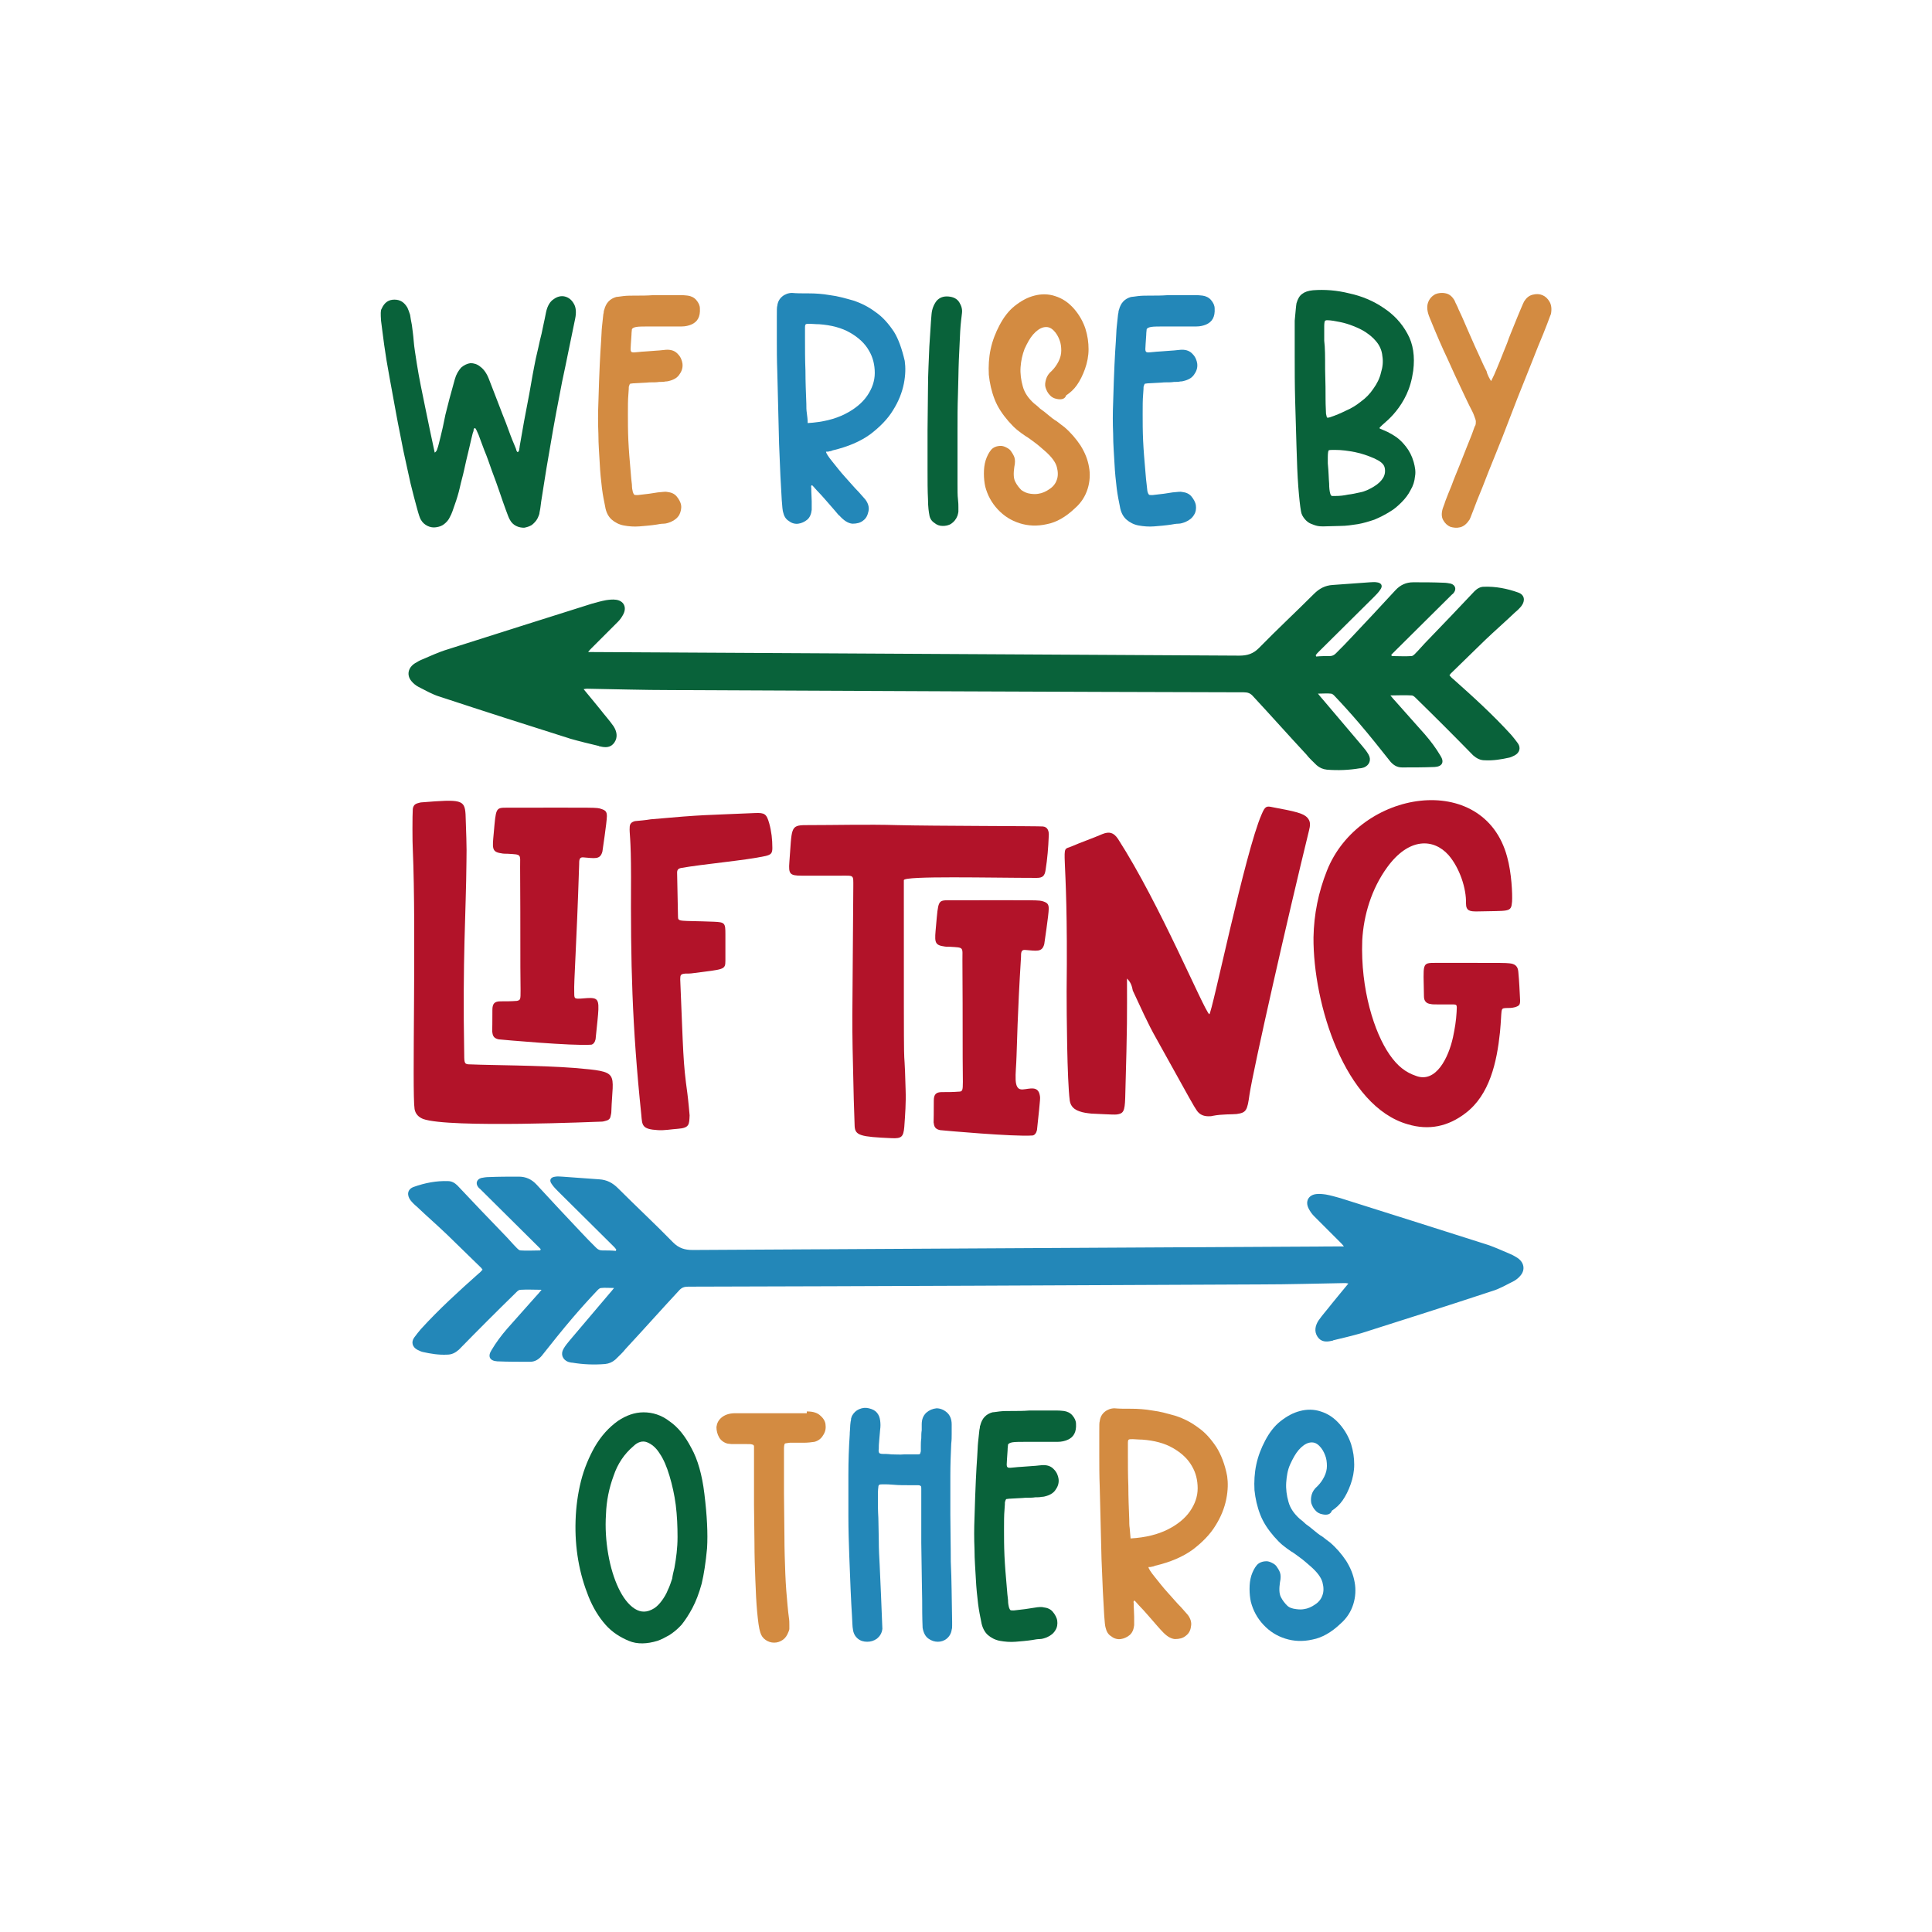
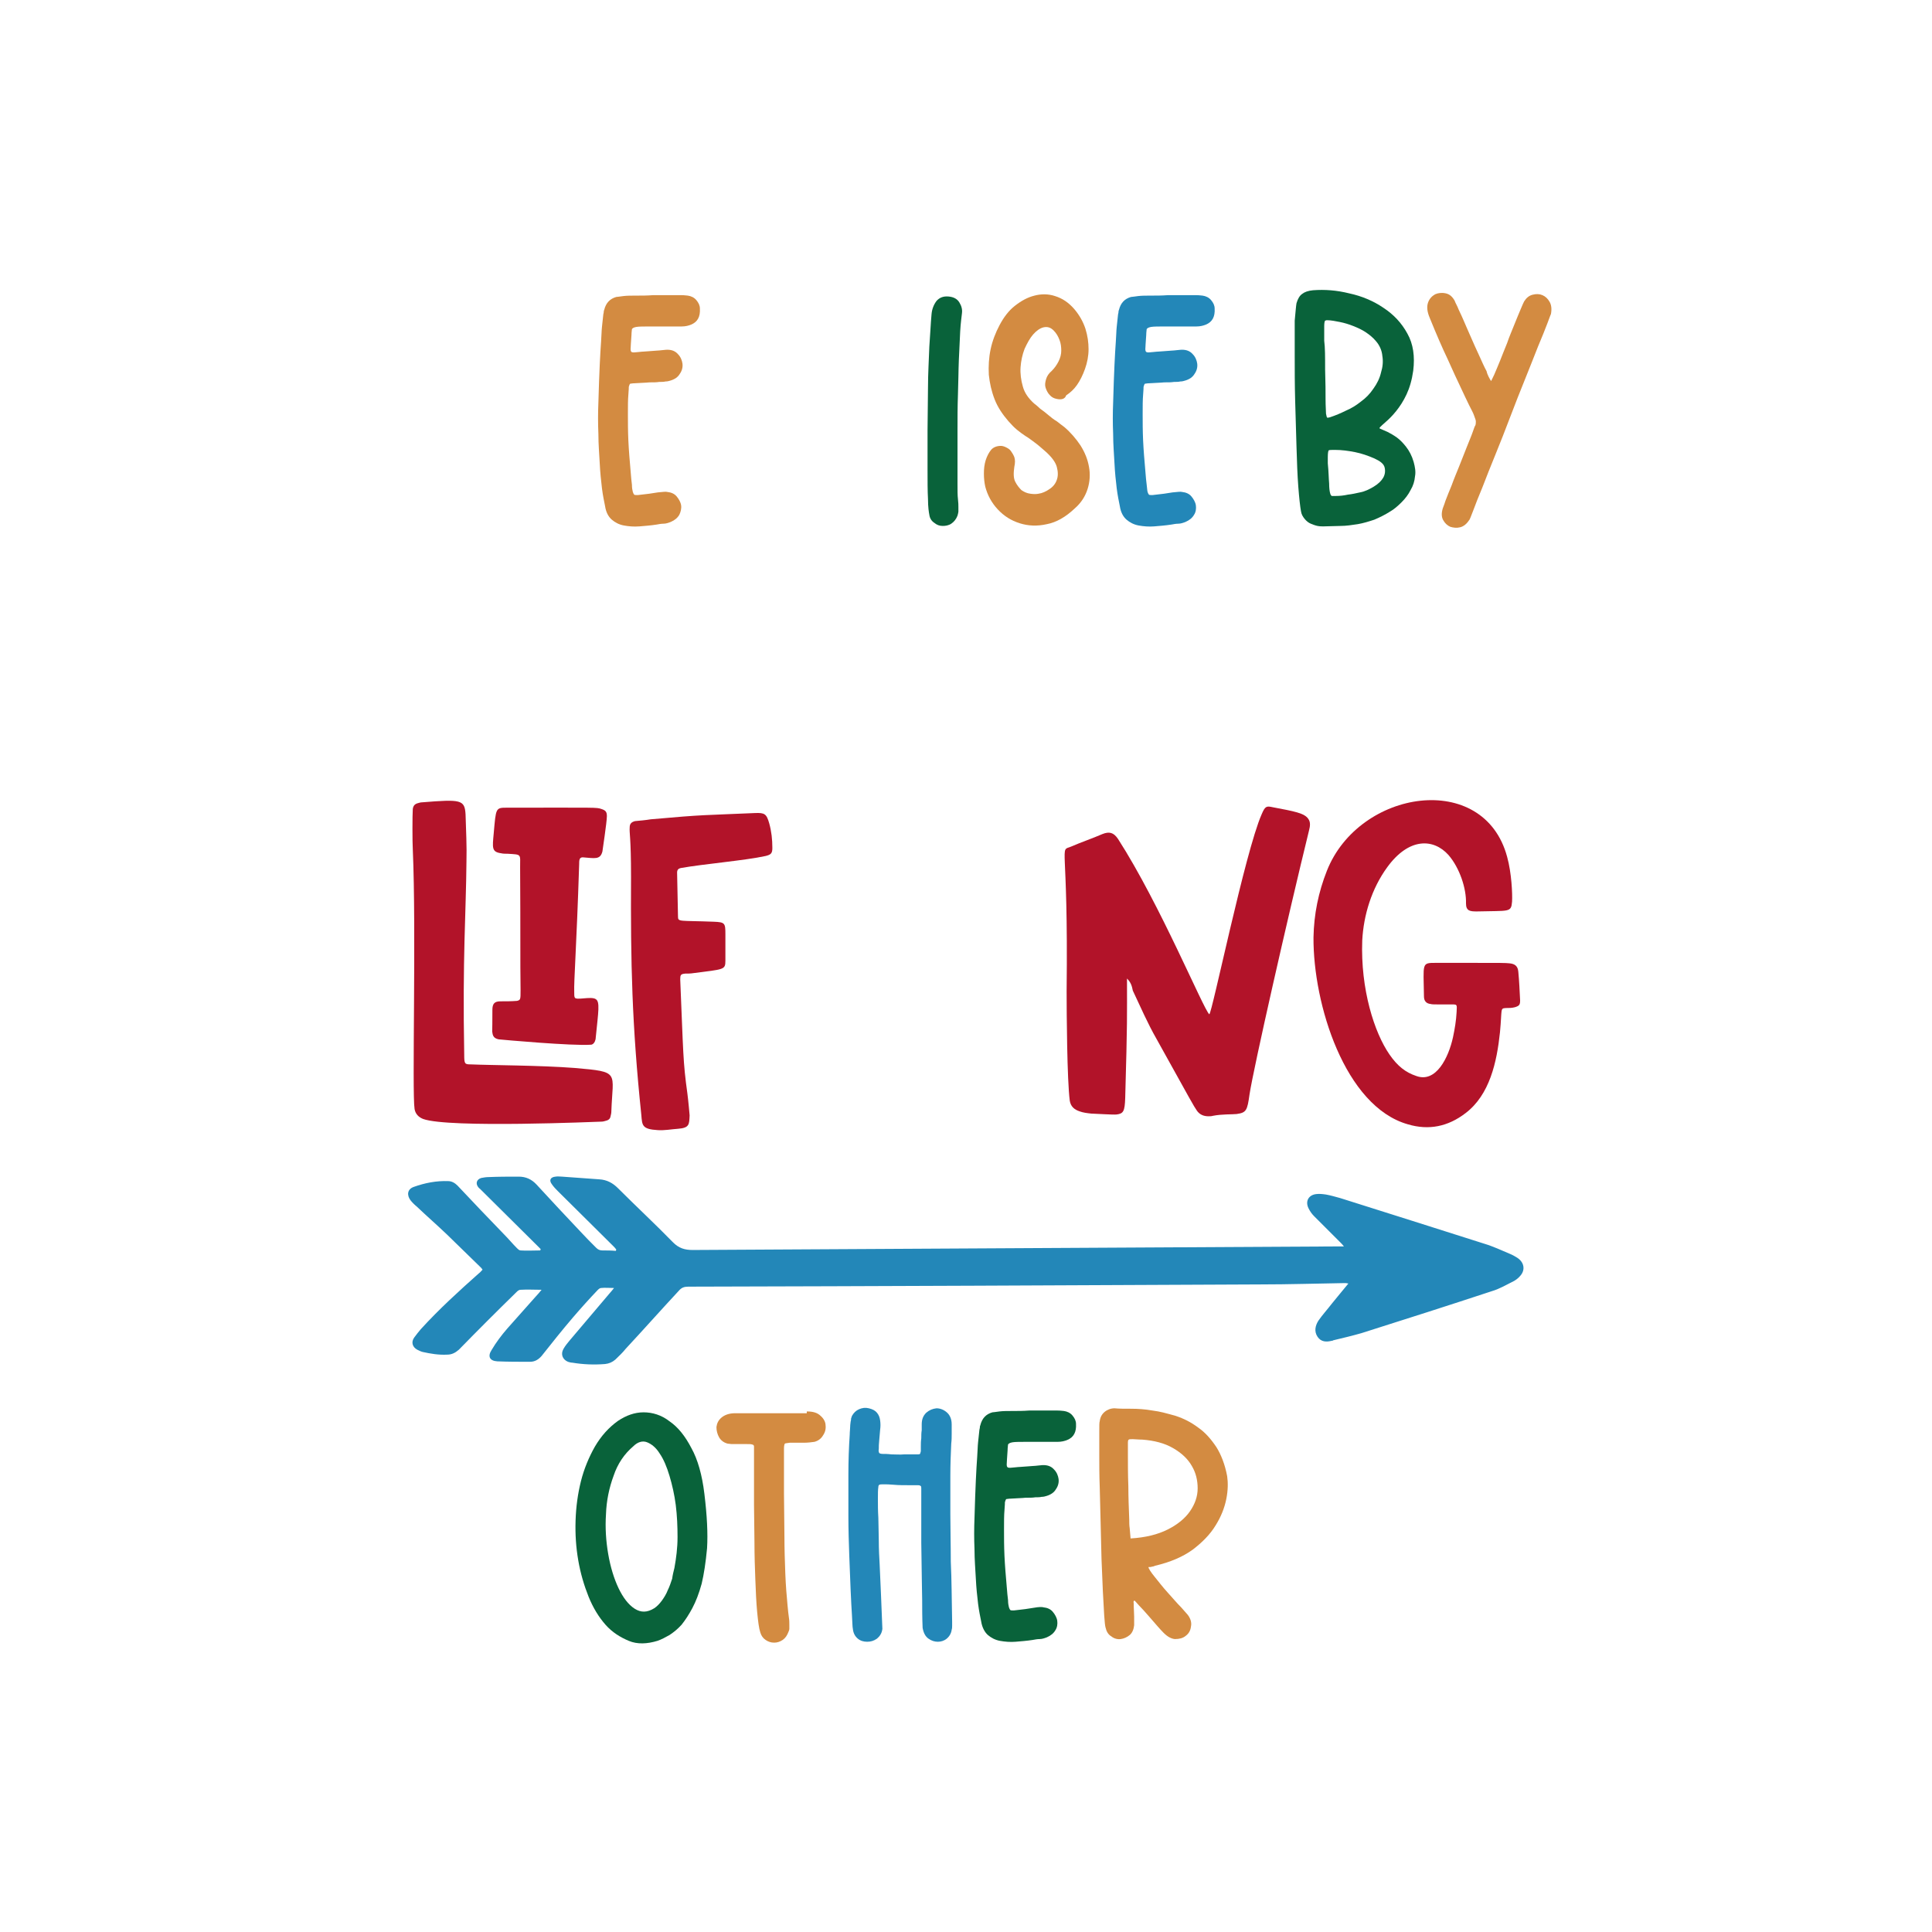
<svg xmlns="http://www.w3.org/2000/svg" xmlns:ns1="http://www.inkscape.org/namespaces/inkscape" xmlns:ns2="http://sodipodi.sourceforge.net/DTD/sodipodi-0.dtd" version="1.1" id="Calque_1" x="0px" y="0px" viewBox="0 0 432 432" style="enable-background:new 0 0 432 432;" xml:space="preserve" ns1:version="0.91 r13725" ns2:docname="rise2.svg">
  <defs id="defs4229" />
  <ns2:namedview pagecolor="#ffffff" bordercolor="#666666" borderopacity="1" objecttolerance="10" gridtolerance="10" guidetolerance="10" ns1:pageopacity="0" ns1:pageshadow="2" ns1:window-width="1440" ns1:window-height="882" id="namedview4227" showgrid="false" ns1:zoom="1.5902778" ns1:cx="114.44541" ns1:cy="216" ns1:window-x="1366" ns1:window-y="18" ns1:window-maximized="1" ns1:current-layer="g4139" />
  <style type="text/css" id="style4137">
	.st0{fill:#333333;}
	.st1{fill:#DEBA7C;}
	.st2{fill:#88783D;}
	.st3{fill:#BC633B;}
	.st4{fill:#973A2B;}
	.st5{fill:#E0856A;}
	.st6{fill:#1A1A1A;}
	.st7{fill:#EC904F;}
	.st8{fill:#A29D3E;}
	.st9{fill:#776855;}
	.st10{fill:#9CB76A;}
	.st11{fill:#A84B3D;}
	.st12{fill:#E3B550;}
	.st13{fill:#AFA972;}
	.st14{fill:#826D68;}
	.st15{fill:#9B9969;}
	.st16{fill:#753C4C;}
	.st17{fill:#9FC5B0;}
	.st18{fill:#C1BB72;}
	.st19{fill:#FBB959;}
	.st20{fill:#E2B842;}
	.st21{fill:#BF9184;}
	.st22{fill:#87AA74;}
	.st23{fill:#D19950;}
	.st24{fill:#B2AA62;}
	.st25{fill:#724E54;}
	.st26{fill:#E77553;}
	.st27{fill:#B46233;}
	.st28{fill:#7E5632;}
	.st29{fill:#8CC63F;}
	.st30{fill:#FBB03B;}
	.st31{fill:#29ABE2;}
	.st32{fill:#67B0C9;}
	.st33{fill:#63554B;}
</style>
  <g id="g4139">
    <g id="we_rise_by">
      <g id="g4143">
        <g id="g4145">
-           <path class="st29" d="m 115.8,101.1 c 0.2,-0.2 0.3,-0.4 0.3,-0.6 0,-0.2 0.1,-0.4 0.1,-0.7 0.7,-4.1 1.3,-7.4 1.8,-9.9 0.5,-2.5 0.8,-4.5 1.1,-6.1 0.3,-1.5 0.5,-2.7 0.7,-3.6 0.2,-0.9 0.4,-1.8 0.6,-2.6 0.2,-0.9 0.4,-1.9 0.7,-3 0.2,-1.1 0.6,-2.7 1,-4.8 0.3,-1.4 0.9,-2.4 1.7,-2.9 0.8,-0.6 1.7,-0.8 2.5,-0.6 0.8,0.2 1.5,0.7 2,1.6 0.5,0.8 0.6,2 0.3,3.4 -1,4.7 -1.9,9.4 -2.9,14 -0.9,4.6 -1.8,9.3 -2.6,14.1 -0.7,4 -1.2,7 -1.5,9 -0.3,2.1 -0.6,3.6 -0.7,4.6 -0.1,1 -0.3,1.6 -0.3,1.9 -0.1,0.3 -0.2,0.6 -0.4,1 -0.3,0.6 -0.8,1.1 -1.3,1.5 -0.5,0.3 -1.1,0.5 -1.7,0.6 -0.6,0 -1.2,-0.1 -1.8,-0.4 -0.6,-0.3 -1.1,-0.8 -1.4,-1.4 -0.2,-0.3 -0.5,-1.1 -0.9,-2.2 -0.4,-1.1 -0.9,-2.5 -1.4,-4 -0.5,-1.5 -1.1,-3.1 -1.7,-4.7 -0.6,-1.7 -1.1,-3.2 -1.7,-4.6 -0.5,-1.4 -1,-2.6 -1.3,-3.5 -0.4,-0.9 -0.6,-1.4 -0.8,-1.5 -0.2,0.1 -0.3,0.2 -0.3,0.4 0,0.2 0,0.3 -0.1,0.5 -0.1,0.2 -0.2,0.7 -0.4,1.5 -0.2,0.8 -0.4,1.8 -0.7,3 -0.3,1.2 -0.6,2.5 -0.9,3.9 -0.3,1.4 -0.7,2.7 -1,4.1 -0.3,1.3 -0.7,2.6 -1.1,3.7 -0.4,1.2 -0.7,2.1 -1.1,2.8 -0.3,0.7 -0.8,1.2 -1.3,1.6 -0.5,0.4 -1.1,0.6 -1.8,0.7 -0.6,0.1 -1.3,0 -1.9,-0.3 -0.6,-0.3 -1.1,-0.7 -1.5,-1.4 -0.2,-0.3 -0.5,-1.2 -0.9,-2.7 -0.4,-1.5 -0.9,-3.3 -1.4,-5.4 -0.5,-2.2 -1,-4.6 -1.6,-7.3 -0.5,-2.7 -1.1,-5.4 -1.6,-8.2 -0.5,-2.8 -1,-5.5 -1.5,-8.2 -0.5,-2.7 -0.9,-5.1 -1.2,-7.3 -0.3,-2.1 -0.5,-4 -0.7,-5.4 -0.1,-1.5 -0.1,-2.3 0.1,-2.6 C 86,67.5 87,67 88.2,67 c 1.3,0 2.2,0.6 2.9,1.8 0.2,0.4 0.4,1 0.6,1.6 0.1,0.6 0.2,1.4 0.4,2.3 0.1,0.9 0.3,2.1 0.4,3.5 0.1,1.4 0.4,3.1 0.7,5.1 0.5,3.2 1.2,6.5 1.9,9.9 0.7,3.4 1.4,6.8 2.1,10 0.2,-0.1 0.5,-0.4 0.6,-0.9 0.2,-0.5 0.4,-1.4 0.7,-2.6 0.3,-1.2 0.7,-2.9 1.1,-5 0.5,-2.1 1.2,-4.7 2.1,-7.9 0.3,-1.1 0.8,-1.9 1.4,-2.6 0.7,-0.6 1.4,-0.9 2.1,-1 0.7,0 1.5,0.2 2.2,0.8 0.7,0.5 1.4,1.4 1.9,2.7 1.7,4.3 2.9,7.6 3.8,9.8 0.8,2.2 1.4,3.8 1.8,4.7 0.4,0.9 0.6,1.5 0.6,1.6 0.1,0.2 0.2,0.3 0.3,0.3 z" id="path4147" style="fill:#09623a;fill-opacity:1" ns1:connector-curvature="0" />
-         </g>
+           </g>
        <g id="g4149">
          <path class="st30" d="m 153.8,66.1 c 0.7,0.1 1.4,0.4 1.9,1 0.5,0.6 0.8,1.2 0.8,1.9 0.1,1.8 -0.5,3 -2,3.6 -0.5,0.2 -1.2,0.4 -2.1,0.4 -3.1,0 -5.4,0 -6.9,0 -1.5,0 -2.6,0 -3.2,0.1 -0.6,0.1 -0.9,0.3 -1,0.5 0,0.2 -0.1,0.7 -0.1,1.3 -0.1,1.6 -0.2,2.7 -0.2,3.2 0,0.5 0.2,0.7 0.6,0.7 0,0 0.5,0 1.3,-0.1 0.8,-0.1 1.6,-0.1 2.6,-0.2 0.9,-0.1 1.8,-0.1 2.5,-0.2 0.8,-0.1 1.2,-0.1 1.2,-0.1 1,0 1.8,0.3 2.4,1 0.6,0.6 0.9,1.4 1,2.1 0.1,0.8 -0.1,1.6 -0.6,2.3 -0.4,0.7 -1.1,1.2 -2.1,1.5 -0.3,0.1 -0.7,0.2 -1.1,0.2 -0.4,0.1 -0.9,0.1 -1.4,0.1 -0.6,0.1 -1.3,0.1 -2.2,0.1 -0.9,0.1 -2,0.1 -3.3,0.2 -0.5,0 -0.8,0.1 -1,0.1 -0.1,0.1 -0.2,0.3 -0.3,0.7 0,0.1 0,0.7 -0.1,1.8 -0.1,1.1 -0.1,2.5 -0.1,4.3 0,1.8 0,3.7 0.1,5.9 0.1,2.2 0.3,4.5 0.5,6.8 0.1,1.3 0.2,2.4 0.3,3.1 0,0.7 0.1,1.2 0.2,1.6 0.1,0.3 0.2,0.5 0.3,0.6 0.1,0.1 0.4,0.1 0.8,0.1 1.9,-0.2 3.4,-0.4 4.5,-0.6 1.1,-0.1 1.8,-0.2 2.1,-0.1 0.9,0.1 1.6,0.4 2.1,1 0.5,0.6 0.9,1.3 1,2 0.1,0.7 -0.1,1.5 -0.4,2.1 -0.4,0.7 -1,1.2 -1.9,1.6 -0.5,0.2 -1.1,0.4 -1.6,0.4 -0.5,0 -1.1,0.1 -1.6,0.2 -1.3,0.2 -2.6,0.3 -3.8,0.4 -1.3,0.1 -2.4,0 -3.5,-0.2 -1.1,-0.2 -2,-0.7 -2.7,-1.3 -0.8,-0.7 -1.3,-1.7 -1.5,-3 -0.2,-1 -0.5,-2.4 -0.7,-4 -0.2,-1.7 -0.4,-3.5 -0.5,-5.6 -0.1,-2 -0.3,-4.2 -0.3,-6.6 -0.1,-2.3 -0.1,-4.6 0,-7 0.1,-3.5 0.2,-6.3 0.3,-8.4 0.1,-2.1 0.2,-3.9 0.3,-5.2 0.1,-1.3 0.1,-2.4 0.2,-3.3 0.1,-0.9 0.2,-1.8 0.3,-2.8 0,-0.1 0.1,-0.3 0.1,-0.5 0,-0.2 0,-0.3 0.1,-0.5 0.4,-1.6 1.3,-2.5 2.7,-2.9 0.2,0 0.8,-0.1 1.6,-0.2 0.8,-0.1 1.8,-0.1 3,-0.1 1.1,0 2.3,0 3.6,-0.1 1.2,0 2.4,0 3.5,0 1.1,0 2.1,0 2.9,0 0.7,0 1.2,0.1 1.4,0.1 z" id="path4151" ns1:connector-curvature="0" style="fill:#d38b41" />
        </g>
      </g>
      <g id="g4153">
        <g id="g4155">
-           <path class="st31" d="m 202.3,80.7 c 0.2,1.4 0.2,3.1 -0.2,5.1 -0.4,2 -1.2,4 -2.4,5.9 -1.2,2 -3,3.8 -5.1,5.4 -2.2,1.6 -5,2.8 -8.4,3.6 -0.2,0.1 -0.5,0.2 -0.7,0.2 -0.2,0.1 -0.5,0.1 -0.8,0.1 0,0.3 0.5,1.1 1.4,2.2 0.9,1.1 1.8,2.3 2.9,3.5 1.1,1.2 2,2.3 3,3.3 0.9,1 1.4,1.6 1.5,1.7 0.6,0.8 0.9,1.7 0.7,2.6 -0.2,0.9 -0.5,1.6 -1.2,2.1 -0.6,0.5 -1.4,0.7 -2.4,0.7 -1,-0.1 -1.9,-0.7 -2.9,-1.8 -0.1,0 -0.4,-0.4 -1,-1.1 -0.6,-0.7 -1.3,-1.5 -2,-2.3 -0.7,-0.8 -1.4,-1.6 -2.1,-2.3 -0.6,-0.7 -1,-1.1 -1,-1.1 -0.2,0 -0.3,0.2 -0.2,0.6 0,1.2 0.1,2.2 0.1,3 0,0.8 0,1.5 0,1.9 -0.1,0.9 -0.4,1.7 -1,2.2 -0.6,0.5 -1.3,0.8 -2,0.9 -0.7,0.1 -1.5,-0.1 -2.1,-0.6 -0.7,-0.4 -1.1,-1.1 -1.3,-2 -0.1,-0.3 -0.2,-1.2 -0.3,-2.7 -0.1,-1.5 -0.2,-3.3 -0.3,-5.4 -0.1,-2.1 -0.2,-4.6 -0.3,-7.2 -0.1,-2.7 -0.1,-5.4 -0.2,-8.1 -0.1,-2.7 -0.1,-5.4 -0.2,-8 -0.1,-2.6 -0.1,-5 -0.1,-7.1 0,-2.1 0,-3.8 0,-5.2 0,-1.4 0,-2.2 0.1,-2.4 0.1,-0.9 0.5,-1.6 1.1,-2.1 0.6,-0.5 1.4,-0.8 2.2,-0.8 1,0.1 2.2,0.1 3.7,0.1 1.5,0 3.1,0.1 4.8,0.4 1.7,0.2 3.4,0.7 5.2,1.2 1.8,0.6 3.4,1.4 5,2.6 1.6,1.1 2.9,2.6 4.1,4.4 1,1.6 1.8,3.9 2.4,6.5 z m -21.7,13.9 c 3.4,-0.2 6.1,-0.9 8.3,-2 2.2,-1.1 3.9,-2.5 5,-4.1 1.1,-1.6 1.7,-3.3 1.7,-5.1 0,-1.8 -0.4,-3.5 -1.3,-5 -0.9,-1.6 -2.3,-2.9 -4.2,-4 -1.9,-1.1 -4.2,-1.7 -6.9,-1.9 -0.9,0 -1.6,-0.1 -2.1,-0.1 -0.4,0 -0.8,0 -0.9,0.1 -0.2,0.1 -0.2,0.5 -0.2,0.9 0,0.5 0,1.2 0,2.1 0,2.5 0,5 0.1,7.4 0,2.4 0.1,4.9 0.2,7.4 0,0.7 0,1.4 0.1,2 0.1,0.8 0.2,1.5 0.2,2.3 z" id="path4157" ns1:connector-curvature="0" style="fill:#2387b8" />
-         </g>
+           </g>
        <g id="g4159">
          <path class="st29" d="m 208.3,70.2 c 0.1,-1.1 0.5,-2.1 1.1,-2.9 0.7,-0.8 1.6,-1.1 2.7,-1 1.1,0.1 1.9,0.5 2.4,1.3 0.5,0.8 0.7,1.6 0.6,2.4 -0.1,0.9 -0.3,2.3 -0.4,4.1 -0.1,1.9 -0.2,4 -0.3,6.4 -0.1,2.4 -0.1,5 -0.2,7.7 -0.1,2.7 -0.1,5.3 -0.1,7.9 0,2.5 0,4.9 0,7 0,2.1 0,3.9 0,5.1 0,1.5 0,2.6 0.1,3.4 0.1,0.8 0.1,1.4 0.1,1.8 0,0.4 0,0.8 0,1 0,0.2 -0.1,0.5 -0.2,0.9 -0.3,0.8 -0.8,1.4 -1.4,1.8 -0.6,0.4 -1.3,0.5 -1.9,0.5 -0.7,0 -1.3,-0.2 -1.9,-0.7 -0.6,-0.4 -1,-1 -1.1,-1.8 -0.1,-0.5 -0.3,-1.7 -0.3,-3.5 -0.1,-1.8 -0.1,-4.1 -0.1,-6.7 0,-2.6 0,-5.5 0,-8.7 0,-3.2 0.1,-6.3 0.1,-9.5 0,-3.2 0.2,-6.2 0.3,-9.2 0.2,-2.6 0.3,-5.2 0.5,-7.3 z" id="path4161" ns1:connector-curvature="0" style="fill:#09623a" />
        </g>
        <g id="g4163">
          <path class="st30" d="m 236.3,89.2 c -0.6,-0.1 -1.2,-0.4 -1.6,-0.9 -0.4,-0.4 -0.7,-1 -0.9,-1.6 -0.2,-0.6 -0.1,-1.2 0.1,-1.9 0.2,-0.7 0.6,-1.3 1.3,-1.9 0.6,-0.6 1.1,-1.3 1.5,-2.1 0.4,-0.8 0.6,-1.6 0.6,-2.4 0,-0.8 -0.1,-1.7 -0.4,-2.4 -0.3,-0.8 -0.7,-1.5 -1.3,-2.1 -0.7,-0.7 -1.4,-0.9 -2.3,-0.7 -0.8,0.2 -1.6,0.8 -2.3,1.6 -0.7,0.8 -1.3,1.9 -1.9,3.2 -0.5,1.3 -0.8,2.7 -0.9,4.1 -0.1,1.4 0.1,2.9 0.5,4.3 0.4,1.5 1.3,2.7 2.5,3.8 0.4,0.3 0.9,0.7 1.4,1.2 0.6,0.4 1.2,0.9 1.8,1.4 0.6,0.5 1.2,1 1.9,1.4 0.6,0.5 1.2,0.9 1.7,1.3 1.4,1.2 2.6,2.6 3.6,4.1 1,1.6 1.6,3.1 1.9,4.8 0.3,1.6 0.2,3.3 -0.3,4.9 -0.5,1.6 -1.4,3.1 -2.9,4.4 -2,1.9 -4.1,3.1 -6.2,3.5 -2.2,0.5 -4.2,0.4 -6.1,-0.2 -1.9,-0.6 -3.5,-1.6 -4.9,-3.1 -1.4,-1.5 -2.3,-3.2 -2.8,-5.1 -0.2,-0.9 -0.3,-1.9 -0.3,-2.9 0,-1.1 0.1,-2 0.4,-3 0.3,-0.9 0.7,-1.7 1.2,-2.3 0.5,-0.6 1.3,-0.9 2.2,-0.9 0.3,0 0.7,0.1 1.1,0.3 0.4,0.2 0.8,0.4 1.1,0.8 0.3,0.4 0.6,0.9 0.8,1.4 0.2,0.6 0.2,1.3 0,2.2 -0.2,1.4 -0.2,2.5 0.2,3.3 0.4,0.8 0.9,1.4 1.4,1.9 0.6,0.4 1.2,0.7 2,0.8 0.7,0.1 1.3,0.1 1.8,0 0.8,-0.1 1.7,-0.5 2.4,-1 0.8,-0.5 1.4,-1.2 1.7,-2.1 0.3,-0.8 0.3,-1.8 0,-2.9 -0.3,-1.1 -1.2,-2.3 -2.7,-3.6 -0.8,-0.7 -1.6,-1.4 -2.3,-1.9 -0.7,-0.5 -1.3,-1 -2,-1.4 -0.6,-0.4 -1.3,-0.9 -1.9,-1.4 -0.6,-0.5 -1.2,-1.1 -1.9,-1.9 -1.3,-1.5 -2.4,-3.1 -3.1,-4.9 -0.7,-1.8 -1.1,-3.6 -1.3,-5.5 -0.1,-1.9 0,-3.8 0.4,-5.7 0.4,-1.9 1.1,-3.7 2,-5.4 0.9,-1.7 2,-3.2 3.4,-4.3 1.4,-1.1 2.8,-1.9 4.4,-2.3 1.5,-0.4 3.1,-0.4 4.6,0.1 1.6,0.5 3,1.4 4.3,2.9 1.2,1.4 2,2.9 2.5,4.4 0.5,1.6 0.7,3.1 0.7,4.6 0,1.5 -0.3,3 -0.8,4.4 -0.5,1.4 -1.1,2.6 -1.8,3.6 -0.7,1 -1.5,1.7 -2.4,2.3 -0.3,0.9 -1.2,1 -2.1,0.8 z" id="path4165" ns1:connector-curvature="0" style="fill:#d38b41" />
        </g>
        <g id="g4167">
          <path class="st31" d="m 268.9,66.1 c 0.7,0.1 1.4,0.4 1.9,1 0.5,0.6 0.8,1.2 0.8,1.9 0.1,1.8 -0.5,3 -2,3.6 -0.5,0.2 -1.2,0.4 -2.1,0.4 -3.1,0 -5.4,0 -6.9,0 -1.5,0 -2.6,0 -3.2,0.1 -0.6,0.1 -0.9,0.3 -1,0.5 0,0.2 -0.1,0.7 -0.1,1.3 -0.1,1.6 -0.2,2.7 -0.2,3.2 0,0.5 0.2,0.7 0.6,0.7 0,0 0.5,0 1.3,-0.1 0.8,-0.1 1.6,-0.1 2.6,-0.2 0.9,-0.1 1.8,-0.1 2.5,-0.2 0.8,-0.1 1.2,-0.1 1.2,-0.1 1,0 1.8,0.3 2.4,1 0.6,0.6 0.9,1.4 1,2.1 0.1,0.8 -0.1,1.6 -0.6,2.3 -0.4,0.7 -1.1,1.2 -2.1,1.5 -0.3,0.1 -0.7,0.2 -1.1,0.2 -0.4,0.1 -0.9,0.1 -1.4,0.1 -0.6,0.1 -1.3,0.1 -2.2,0.1 -0.9,0.1 -2,0.1 -3.3,0.2 -0.5,0 -0.8,0.1 -1,0.1 -0.1,0.1 -0.2,0.3 -0.3,0.7 0,0.1 0,0.7 -0.1,1.8 -0.1,1.1 -0.1,2.5 -0.1,4.3 0,1.8 0,3.7 0.1,5.9 0.1,2.2 0.3,4.5 0.5,6.8 0.1,1.3 0.2,2.4 0.3,3.1 0.1,0.7 0.1,1.2 0.2,1.6 0.1,0.3 0.2,0.5 0.3,0.6 0.1,0.1 0.4,0.1 0.8,0.1 1.9,-0.2 3.4,-0.4 4.5,-0.6 1.1,-0.1 1.8,-0.2 2.1,-0.1 0.9,0.1 1.6,0.4 2.1,1 0.5,0.6 0.9,1.3 1,2 0.1,0.7 0,1.5 -0.4,2.1 -0.4,0.7 -1,1.2 -1.9,1.6 -0.5,0.2 -1.1,0.4 -1.6,0.4 -0.5,0 -1.1,0.1 -1.6,0.2 -1.3,0.2 -2.6,0.3 -3.8,0.4 -1.2,0.1 -2.4,0 -3.5,-0.2 -1.1,-0.2 -2,-0.7 -2.7,-1.3 -0.8,-0.7 -1.3,-1.7 -1.5,-3 -0.2,-1 -0.5,-2.4 -0.7,-4 -0.2,-1.7 -0.4,-3.5 -0.5,-5.6 -0.1,-2 -0.3,-4.2 -0.3,-6.6 -0.1,-2.3 -0.1,-4.6 0,-7 0.1,-3.5 0.2,-6.3 0.3,-8.4 0.1,-2.1 0.2,-3.9 0.3,-5.2 0.1,-1.3 0.1,-2.4 0.2,-3.3 0.1,-0.9 0.2,-1.8 0.3,-2.8 0,-0.1 0.1,-0.3 0.1,-0.5 0,-0.2 0,-0.3 0.1,-0.5 0.4,-1.6 1.3,-2.5 2.7,-2.9 0.2,0 0.8,-0.1 1.6,-0.2 0.8,-0.1 1.8,-0.1 3,-0.1 1.1,0 2.3,0 3.6,-0.1 1.2,0 2.4,0 3.5,0 1.1,0 2.1,0 2.9,0 0.7,0 1.2,0.1 1.4,0.1 z" id="path4169" ns1:connector-curvature="0" style="fill:#2387b8" />
        </g>
      </g>
      <g id="g4171">
        <g id="g4173">
          <path class="st29" d="m 289.9,67.8 c 0.3,-1 0.7,-1.7 1.3,-2.1 0.5,-0.4 1.3,-0.7 2.4,-0.8 2.6,-0.2 5.3,0 8.1,0.7 2.8,0.6 5.4,1.7 7.6,3.2 2.3,1.5 4.1,3.4 5.4,5.8 1.3,2.3 1.7,5.1 1.3,8.3 -0.3,2.1 -0.8,3.8 -1.5,5.3 -0.7,1.5 -1.5,2.7 -2.3,3.7 -0.8,1 -1.6,1.8 -2.3,2.4 -0.7,0.6 -1.1,1 -1.3,1.2 -0.2,0.2 -0.2,0.3 0.1,0.4 0.4,0.2 1,0.4 1.6,0.7 0.6,0.3 1.3,0.7 2,1.2 0.7,0.5 1.4,1.2 2.1,2.1 0.7,0.9 1.3,2 1.7,3.4 0.3,1.1 0.5,2.2 0.3,3.2 -0.1,1.1 -0.4,2.1 -1,3.1 -0.5,1 -1.2,1.9 -2,2.7 -0.8,0.8 -1.7,1.6 -2.6,2.1 -1.1,0.7 -2.3,1.3 -3.5,1.8 -1.2,0.4 -2.5,0.8 -3.7,1 -1.3,0.2 -2.6,0.4 -3.9,0.4 -1.3,0 -2.5,0.1 -3.8,0.1 -0.3,0 -0.8,0 -1.3,-0.1 -0.5,-0.1 -1,-0.3 -1.5,-0.5 -0.5,-0.2 -1,-0.6 -1.4,-1.1 -0.4,-0.5 -0.7,-1 -0.8,-1.7 -0.2,-1.1 -0.4,-2.9 -0.6,-5.5 -0.2,-2.6 -0.3,-5.5 -0.4,-8.9 -0.1,-3.3 -0.2,-6.8 -0.3,-10.3 -0.1,-3.6 -0.1,-6.9 -0.1,-10 0,-3.1 0,-5.7 0,-7.9 0.2,-2.1 0.3,-3.4 0.4,-3.9 z m 6.4,14.8 0,0 c 0.1,3 0.1,5.2 0.1,6.7 0,1.5 0.1,2.6 0.1,3.2 0.1,0.6 0.2,0.9 0.3,0.9 0.1,0 0.3,0 0.6,-0.1 1.2,-0.4 2.4,-0.9 3.6,-1.5 1.2,-0.5 2.3,-1.2 3.3,-2 1.1,-0.8 2,-1.7 2.8,-2.9 0.8,-1.1 1.4,-2.3 1.7,-3.6 0.4,-1.3 0.5,-2.5 0.3,-3.7 -0.1,-1.2 -0.6,-2.4 -1.5,-3.4 -0.6,-0.7 -1.3,-1.3 -2.2,-1.9 -0.9,-0.6 -1.8,-1 -2.8,-1.4 -1,-0.4 -2,-0.7 -3,-0.9 -1,-0.2 -2,-0.4 -2.9,-0.4 -0.2,0 -0.3,0.1 -0.4,0.1 -0.1,0.1 -0.2,0.5 -0.2,1.2 0,0.7 0,1.8 0,3.3 0.2,1.5 0.2,3.6 0.2,6.4 z m 0.6,21 0,0 c 0.2,2 0.2,3.5 0.3,4.5 0,1 0.1,1.7 0.2,2.1 0.1,0.4 0.2,0.6 0.4,0.7 0.2,0 0.5,0 0.9,0 0.9,0 1.8,-0.1 2.7,-0.3 0.9,-0.1 1.8,-0.3 2.7,-0.5 1.1,-0.2 2.1,-0.7 3.1,-1.3 1,-0.6 1.7,-1.3 2.1,-2 0.4,-0.7 0.5,-1.5 0.3,-2.3 -0.2,-0.8 -1,-1.4 -2.3,-2 -1.4,-0.6 -2.8,-1.1 -4.3,-1.4 -1.5,-0.3 -3,-0.5 -4.5,-0.5 -0.8,0 -1.2,0 -1.4,0.1 -0.1,0.1 -0.2,0.6 -0.2,1.5 l 0,1.4 z" id="path4175" ns1:connector-curvature="0" style="fill:#09623a" />
        </g>
        <g id="g4177">
          <path class="st30" d="m 333.4,85.2 c 0.1,-0.1 0.3,-0.6 0.7,-1.4 0.4,-0.9 0.8,-1.9 1.3,-3.1 0.5,-1.2 1,-2.6 1.6,-4 0.5,-1.5 1.1,-2.8 1.6,-4.1 0.5,-1.3 1,-2.4 1.4,-3.4 0.4,-1 0.7,-1.6 0.8,-1.8 0.5,-0.8 1.1,-1.3 1.9,-1.5 0.8,-0.2 1.5,-0.2 2.2,0.1 0.7,0.3 1.2,0.8 1.6,1.5 0.4,0.7 0.5,1.6 0.3,2.7 0,0 -0.3,0.7 -0.8,2.1 -0.5,1.3 -1.2,3.1 -2.1,5.2 -0.8,2.1 -1.8,4.5 -2.9,7.3 -1.1,2.7 -2.2,5.5 -3.3,8.4 -1.1,2.9 -2.2,5.7 -3.3,8.4 -1.1,2.7 -2.1,5.2 -2.9,7.3 -0.9,2.2 -1.6,3.9 -2.1,5.3 -0.5,1.3 -0.8,2.1 -0.9,2.1 -0.5,0.8 -1.2,1.4 -2,1.6 -0.8,0.2 -1.5,0.1 -2.2,-0.1 -0.7,-0.3 -1.2,-0.8 -1.6,-1.5 -0.4,-0.7 -0.4,-1.6 -0.1,-2.6 0,-0.1 0.3,-0.7 0.6,-1.7 0.4,-1 0.8,-2.1 1.4,-3.5 0.5,-1.4 1.1,-2.8 1.7,-4.3 0.6,-1.5 1.2,-3 1.7,-4.3 0.5,-1.3 1,-2.4 1.3,-3.3 0.3,-0.9 0.5,-1.4 0.6,-1.5 0.1,-0.3 0.1,-0.6 0.1,-0.9 0,-0.3 -0.2,-0.7 -0.4,-1.3 -0.2,-0.6 -0.6,-1.3 -1.1,-2.3 -0.5,-1 -1.1,-2.3 -1.9,-4 -0.8,-1.7 -1.8,-3.8 -2.9,-6.3 -1.2,-2.5 -2.5,-5.5 -4,-9.2 -0.6,-1.4 -0.7,-2.5 -0.4,-3.4 0.3,-0.9 0.9,-1.5 1.6,-1.9 0.7,-0.3 1.5,-0.4 2.4,-0.2 0.9,0.2 1.5,0.8 2,1.7 0,0.1 0.2,0.5 0.6,1.3 0.3,0.8 0.8,1.7 1.3,2.9 0.5,1.2 1.1,2.5 1.7,3.9 0.6,1.4 1.2,2.7 1.8,4 0.6,1.3 1.1,2.5 1.7,3.6 0.2,0.9 0.7,1.7 1,2.2 z" id="path4179" ns1:connector-curvature="0" style="fill:#d38b41" />
        </g>
      </g>
    </g>
    <g id="others">
      <g id="g4183">
        <path class="st29" d="m 157.5,334 c 0.6,4.9 0.8,8.9 0.6,12.2 -0.3,3.2 -0.7,5.8 -1.2,7.9 -0.6,2.2 -1.3,4 -2.1,5.5 -0.8,1.5 -1.6,2.7 -2.4,3.7 -0.9,1 -1.8,1.7 -2.7,2.3 -0.9,0.5 -1.8,1 -2.7,1.3 -2.3,0.7 -4.5,0.8 -6.4,0 -1.9,-0.8 -3.7,-1.9 -5.2,-3.6 -1.5,-1.7 -2.8,-3.8 -3.8,-6.3 -1,-2.5 -1.8,-5.2 -2.3,-8.1 -0.5,-2.9 -0.7,-5.8 -0.6,-8.9 0.1,-3.1 0.5,-6 1.2,-8.8 0.7,-2.8 1.8,-5.4 3.1,-7.7 1.4,-2.4 3.1,-4.3 5.2,-5.8 1.8,-1.2 3.7,-1.9 5.7,-1.9 2,0 4,0.6 5.8,2 1.9,1.3 3.5,3.3 4.9,6 1.4,2.5 2.4,6 2.9,10.2 z m -6.7,16.6 c 0.4,-2.2 0.7,-4.5 0.7,-6.9 0,-2.4 -0.1,-4.8 -0.4,-7.2 -0.3,-2.3 -0.8,-4.5 -1.4,-6.5 -0.6,-2 -1.3,-3.7 -2.2,-5 -0.8,-1.3 -1.8,-2.1 -2.8,-2.5 -1,-0.4 -2.1,-0.1 -3.1,0.9 -2,1.7 -3.5,3.9 -4.4,6.6 -1,2.7 -1.6,5.6 -1.7,8.6 -0.2,3 0,6 0.5,8.9 0.5,2.9 1.3,5.5 2.3,7.6 1,2.1 2.2,3.7 3.6,4.6 1.4,0.9 2.8,0.9 4.4,-0.1 0.6,-0.4 1.1,-0.9 1.7,-1.7 0.5,-0.7 1,-1.5 1.3,-2.3 0.4,-0.8 0.7,-1.7 1,-2.6 0.1,-0.8 0.3,-1.6 0.5,-2.4 z" id="path4185" ns1:connector-curvature="0" style="fill:#09623a" />
      </g>
      <g id="g4187">
        <path class="st30" d="m 180.4,315.6 c 1.4,0 2.4,0.3 3.1,1 0.7,0.6 1.1,1.4 1.1,2.1 0.1,0.8 -0.1,1.6 -0.6,2.3 -0.4,0.7 -1.1,1.2 -1.9,1.4 -0.7,0.1 -1.5,0.2 -2.4,0.2 -0.9,0 -2,0 -3.1,0 -0.6,0.1 -1,0.1 -1.1,0.2 -0.1,0.1 -0.2,0.5 -0.2,1.1 0,3.4 0,6.7 0,10 0,3.3 0.1,6.4 0.1,9.5 0,3 0.1,5.9 0.2,8.5 0.1,2.6 0.3,5 0.5,7.1 0.1,1.1 0.2,2 0.3,2.7 0.1,0.6 0.1,1.2 0.1,1.6 0,0.4 0,0.7 0,0.9 0,0.2 -0.1,0.5 -0.2,0.7 -0.3,0.8 -0.7,1.4 -1.3,1.8 -0.6,0.4 -1.2,0.6 -1.9,0.6 -0.7,0 -1.3,-0.2 -1.9,-0.6 -0.6,-0.4 -1,-1 -1.2,-1.7 -0.3,-0.9 -0.5,-2.5 -0.7,-4.6 -0.2,-2.1 -0.3,-4.5 -0.4,-7.1 -0.1,-2.6 -0.2,-5.4 -0.2,-8.4 0,-3 -0.1,-5.8 -0.1,-8.4 0,-2.7 0,-5.1 0,-7.2 0,-2.1 0,-3.7 0,-4.7 0,-0.6 0,-1 0,-1.2 0,-0.2 -0.2,-0.4 -0.4,-0.4 -0.2,-0.1 -0.7,-0.1 -1.2,-0.1 -0.6,0 -1.4,0 -2.5,0 -0.3,0 -0.6,0 -0.9,0 -0.3,0 -0.6,-0.1 -0.9,-0.1 -0.8,-0.2 -1.5,-0.7 -1.9,-1.4 -0.4,-0.7 -0.6,-1.5 -0.6,-2.3 0.1,-0.8 0.4,-1.5 1.1,-2.1 0.7,-0.6 1.7,-1 3.1,-1 l 16,0 z" id="path4189" ns1:connector-curvature="0" style="fill:#d38b41" />
      </g>
      <g id="g4191">
        <path class="st31" d="m 212.9,362.6 c 0,0.3 0,0.6 0,0.9 0,0.3 0,0.6 -0.1,0.9 -0.1,0.8 -0.5,1.5 -1.1,2 -0.6,0.5 -1.3,0.7 -2,0.7 -0.7,0 -1.4,-0.2 -2.1,-0.7 -0.7,-0.5 -1.1,-1.3 -1.3,-2.4 -0.1,-2.3 -0.1,-4.4 -0.1,-6.2 0,-1.8 -0.1,-3.9 -0.1,-6.1 0,-2.2 -0.1,-4.5 -0.1,-6.7 0,-2.2 0,-4.3 0,-6.2 0,-1.9 0,-3.5 0,-4.7 0,-0.5 0,-1 0,-1.2 0,-0.3 0,-0.5 -0.1,-0.6 -0.1,-0.1 -0.3,-0.2 -0.6,-0.2 -0.3,0 -0.7,0 -1.3,0 -1.7,0 -3.1,0 -4.1,-0.1 -1,-0.1 -1.8,-0.1 -2.3,-0.1 -0.5,0 -0.8,0 -1,0.1 -0.1,0.1 -0.2,0.2 -0.2,0.5 -0.1,0.6 -0.1,1.5 -0.1,2.7 0,1.2 0,2.6 0.1,4.2 0,1.6 0.1,3.3 0.1,5.1 0,1.9 0.1,3.7 0.2,5.5 0.2,4.3 0.4,9 0.6,14.2 -0.1,1 -0.6,1.7 -1.2,2.2 -0.7,0.5 -1.4,0.7 -2.2,0.7 -0.8,0 -1.5,-0.2 -2.1,-0.7 -0.6,-0.5 -1,-1.2 -1.1,-2.2 -0.1,-0.4 -0.1,-1.4 -0.2,-3 -0.1,-1.5 -0.2,-3.4 -0.3,-5.7 -0.1,-2.2 -0.2,-4.8 -0.3,-7.6 -0.1,-2.8 -0.2,-5.8 -0.2,-8.8 0,-3.1 0,-6.2 0,-9.3 0,-3.1 0.1,-6.1 0.3,-9 0,-0.7 0.1,-1.3 0.1,-1.8 0,-0.5 0.1,-0.9 0.1,-1.1 0.1,-0.3 0.1,-0.5 0.1,-0.7 0.1,-0.2 0.1,-0.4 0.2,-0.6 0.4,-0.7 0.9,-1.2 1.6,-1.5 0.7,-0.3 1.4,-0.4 2.2,-0.2 0.8,0.2 1.4,0.5 1.8,1 0.4,0.5 0.6,1 0.7,1.7 0.1,0.7 0.1,1.4 0,2.1 -0.1,0.8 -0.1,1.5 -0.2,2.3 -0.1,0.9 -0.1,1.5 -0.1,2 -0.1,0.4 0,0.7 0.1,0.9 0.1,0.1 0.4,0.2 0.8,0.2 0.4,0 1.1,0 1.9,0.1 1,0 1.9,0.1 2.9,0 0.9,0 1.9,0 2.9,0 0.3,0 0.5,0 0.6,-0.1 0.1,-0.1 0.1,-0.3 0.2,-0.6 0,-0.2 0,-0.6 0,-1.1 0,-0.5 0,-1.1 0.1,-1.8 0,-0.6 0,-1.2 0.1,-1.8 0,-0.6 0,-1 0,-1.3 0,-1.1 0.3,-1.9 1,-2.6 0.7,-0.6 1.4,-0.9 2.3,-1 0.8,0 1.6,0.3 2.3,0.9 0.7,0.6 1.1,1.5 1.1,2.7 0,0.7 0,1.4 0,2.1 0,0.7 0,1.4 -0.1,2.2 -0.1,2.2 -0.2,4.6 -0.2,7.2 0,2.6 0,5.4 0,8.6 0,3.2 0.1,6.7 0.1,10.6 0.2,4.1 0.2,8.5 0.3,13.4 z" id="path4193" ns1:connector-curvature="0" style="fill:#2387b8" />
      </g>
      <g id="g4195">
        <path class="st29" d="m 237.9,315.5 c 0.7,0.1 1.4,0.4 1.9,1 0.5,0.6 0.8,1.2 0.8,1.9 0.1,1.8 -0.5,3 -2,3.6 -0.5,0.2 -1.2,0.4 -2.1,0.4 -3.1,0 -5.4,0 -6.9,0 -1.5,0 -2.6,0 -3.2,0.1 -0.6,0.1 -0.9,0.3 -1,0.5 0,0.2 -0.1,0.7 -0.1,1.3 -0.1,1.6 -0.2,2.7 -0.2,3.2 0,0.5 0.2,0.7 0.6,0.7 0,0 0.5,0 1.3,-0.1 0.8,-0.1 1.6,-0.1 2.6,-0.2 0.9,-0.1 1.8,-0.1 2.5,-0.2 0.8,-0.1 1.2,-0.1 1.2,-0.1 1,0 1.8,0.3 2.4,1 0.6,0.6 0.9,1.4 1,2.1 0.1,0.8 -0.1,1.6 -0.6,2.3 -0.4,0.7 -1.1,1.2 -2.1,1.5 -0.3,0.1 -0.7,0.2 -1.1,0.2 -0.4,0.1 -0.9,0.1 -1.4,0.1 -0.6,0.1 -1.3,0.1 -2.2,0.1 -0.9,0.1 -2,0.1 -3.3,0.2 -0.5,0 -0.8,0.1 -1,0.1 -0.1,0.1 -0.2,0.3 -0.3,0.7 0,0.1 0,0.7 -0.1,1.8 -0.1,1.1 -0.1,2.5 -0.1,4.3 0,1.8 0,3.7 0.1,5.9 0.1,2.2 0.3,4.5 0.5,6.8 0.1,1.3 0.2,2.4 0.3,3.1 0,0.7 0.1,1.2 0.2,1.6 0.1,0.3 0.2,0.5 0.3,0.6 0.1,0.1 0.4,0.1 0.8,0.1 1.9,-0.2 3.4,-0.4 4.5,-0.6 1.1,-0.2 1.8,-0.2 2.1,-0.1 0.9,0.1 1.6,0.4 2.1,1 0.5,0.6 0.9,1.3 1,2 0.1,0.7 0,1.5 -0.4,2.1 -0.4,0.7 -1,1.2 -1.9,1.6 -0.5,0.2 -1.1,0.4 -1.6,0.4 -0.5,0 -1.1,0.1 -1.6,0.2 -1.3,0.2 -2.6,0.3 -3.8,0.4 -1.2,0.1 -2.4,0 -3.5,-0.2 -1.1,-0.2 -2,-0.7 -2.7,-1.3 -0.7,-0.6 -1.3,-1.7 -1.5,-3 -0.2,-1 -0.5,-2.4 -0.7,-4 -0.2,-1.7 -0.4,-3.5 -0.5,-5.6 -0.1,-2 -0.3,-4.2 -0.3,-6.6 -0.1,-2.3 -0.1,-4.6 0,-7 0.1,-3.5 0.2,-6.3 0.3,-8.4 0.1,-2.1 0.2,-3.9 0.3,-5.2 0.1,-1.3 0.1,-2.4 0.2,-3.3 0.1,-0.9 0.2,-1.8 0.3,-2.8 0,-0.1 0.1,-0.3 0.1,-0.5 0,-0.2 0,-0.3 0.1,-0.5 0.4,-1.6 1.3,-2.5 2.7,-2.9 0.2,0 0.8,-0.1 1.6,-0.2 0.8,-0.1 1.8,-0.1 3,-0.1 1.1,0 2.3,0 3.6,-0.1 1.2,0 2.4,0 3.5,0 1.1,0 2.1,0 2.9,0 0.7,0 1.2,0.1 1.4,0.1 z" id="path4197" ns1:connector-curvature="0" style="fill:#09623a" />
      </g>
      <g id="g4199">
        <path class="st30" d="m 274.4,330.1 c 0.2,1.4 0.2,3.1 -0.2,5.1 -0.4,2 -1.2,4 -2.4,5.9 -1.2,2 -3,3.8 -5.1,5.4 -2.2,1.6 -5,2.8 -8.4,3.6 -0.2,0.1 -0.5,0.2 -0.7,0.2 -0.2,0.1 -0.5,0.1 -0.8,0.1 0,0.3 0.5,1.1 1.4,2.2 0.9,1.1 1.8,2.3 2.9,3.5 1.1,1.2 2,2.3 3,3.3 0.9,1 1.4,1.6 1.5,1.7 0.6,0.8 0.9,1.7 0.7,2.6 -0.1,0.9 -0.5,1.6 -1.2,2.1 -0.6,0.5 -1.4,0.7 -2.4,0.7 -1,-0.1 -1.9,-0.7 -2.9,-1.8 0,0 -0.4,-0.4 -1,-1.1 -0.6,-0.7 -1.3,-1.5 -2,-2.3 -0.7,-0.8 -1.4,-1.6 -2.1,-2.3 -0.6,-0.7 -1,-1.1 -1,-1.1 -0.2,0 -0.3,0.2 -0.2,0.6 0,1.2 0.1,2.2 0.1,3 0,0.8 0,1.5 0,1.9 -0.1,0.9 -0.4,1.7 -1,2.2 -0.6,0.5 -1.3,0.8 -2,0.9 -0.7,0.1 -1.5,-0.1 -2.1,-0.6 -0.7,-0.4 -1.1,-1.1 -1.3,-2 -0.1,-0.3 -0.2,-1.2 -0.3,-2.7 -0.1,-1.5 -0.2,-3.3 -0.3,-5.4 -0.1,-2.1 -0.2,-4.6 -0.3,-7.2 -0.1,-2.7 -0.1,-5.4 -0.2,-8.1 -0.1,-2.7 -0.1,-5.4 -0.2,-8 -0.1,-2.6 -0.1,-5 -0.1,-7.1 0,-2.1 0,-3.8 0,-5.2 0,-1.4 0,-2.2 0.1,-2.4 0.1,-0.9 0.5,-1.6 1.1,-2.1 0.6,-0.5 1.4,-0.8 2.2,-0.8 1,0.1 2.2,0.1 3.7,0.1 1.5,0 3.1,0.1 4.8,0.4 1.7,0.2 3.4,0.7 5.2,1.2 1.8,0.6 3.4,1.4 5,2.6 1.6,1.1 2.9,2.6 4.1,4.4 1,1.6 1.9,3.8 2.4,6.5 z M 252.8,344 c 3.4,-0.2 6.1,-0.9 8.3,-2 2.2,-1.1 3.9,-2.5 5,-4.1 1.1,-1.6 1.7,-3.3 1.7,-5.1 0,-1.8 -0.4,-3.5 -1.3,-5 -0.9,-1.6 -2.3,-2.9 -4.2,-4 -1.9,-1.1 -4.2,-1.7 -6.9,-1.9 -0.9,0 -1.6,-0.1 -2.1,-0.1 -0.4,0 -0.8,0 -0.9,0.1 -0.2,0.1 -0.2,0.5 -0.2,0.9 0,0.5 0,1.2 0,2.1 0,2.5 0,5 0.1,7.4 0,2.4 0.1,4.9 0.2,7.4 0,0.7 0,1.4 0.1,2 0.1,0.8 0.1,1.5 0.2,2.3 z" id="path4201" ns1:connector-curvature="0" style="fill:#d38b41" />
      </g>
      <g id="g4203">
-         <path class="st31" d="m 295.7,338.6 c -0.6,-0.1 -1.2,-0.4 -1.6,-0.9 -0.4,-0.4 -0.7,-1 -0.9,-1.6 -0.1,-0.6 -0.1,-1.2 0.1,-1.9 0.2,-0.7 0.6,-1.3 1.3,-1.9 0.6,-0.6 1.1,-1.3 1.5,-2.1 0.4,-0.8 0.6,-1.6 0.6,-2.4 0,-0.8 -0.1,-1.7 -0.4,-2.4 -0.3,-0.8 -0.7,-1.5 -1.3,-2.1 -0.7,-0.7 -1.4,-0.9 -2.3,-0.7 -0.8,0.2 -1.6,0.8 -2.3,1.6 -0.7,0.8 -1.3,1.9 -1.9,3.2 -0.6,1.3 -0.8,2.7 -0.9,4.1 -0.1,1.4 0.1,2.9 0.5,4.3 0.4,1.5 1.3,2.7 2.5,3.8 0.4,0.3 0.9,0.7 1.4,1.2 0.6,0.4 1.2,0.9 1.8,1.4 0.6,0.5 1.2,1 1.9,1.4 0.6,0.5 1.2,0.9 1.7,1.3 1.4,1.2 2.6,2.6 3.6,4.1 1,1.6 1.6,3.1 1.9,4.8 0.3,1.6 0.2,3.3 -0.3,4.9 -0.5,1.6 -1.4,3.1 -2.9,4.4 -2,1.9 -4.1,3.1 -6.2,3.5 -2.2,0.5 -4.2,0.4 -6.1,-0.2 -1.9,-0.6 -3.5,-1.6 -4.9,-3.1 -1.4,-1.5 -2.3,-3.2 -2.8,-5.1 -0.2,-0.9 -0.3,-1.9 -0.3,-2.9 0,-1.1 0.1,-2 0.4,-3 0.3,-0.9 0.7,-1.7 1.2,-2.3 0.5,-0.6 1.3,-0.9 2.2,-0.9 0.3,0 0.7,0.1 1.1,0.3 0.4,0.2 0.8,0.4 1.1,0.8 0.3,0.4 0.6,0.9 0.8,1.4 0.2,0.6 0.2,1.3 0,2.2 -0.2,1.4 -0.2,2.5 0.2,3.3 0.4,0.8 0.9,1.4 1.4,1.9 0.5,0.5 1.2,0.7 2,0.8 0.7,0.1 1.3,0.1 1.8,0 0.8,-0.1 1.7,-0.5 2.4,-1 0.8,-0.5 1.4,-1.2 1.7,-2.1 0.3,-0.8 0.3,-1.8 0,-2.9 -0.3,-1.1 -1.2,-2.3 -2.7,-3.6 -0.8,-0.7 -1.6,-1.4 -2.3,-1.9 -0.7,-0.5 -1.3,-1 -2,-1.4 -0.6,-0.4 -1.3,-0.9 -1.9,-1.4 -0.6,-0.5 -1.2,-1.1 -1.9,-1.9 -1.3,-1.5 -2.4,-3.1 -3.1,-4.9 -0.7,-1.8 -1.1,-3.6 -1.3,-5.5 -0.1,-1.9 0,-3.8 0.4,-5.7 0.4,-1.9 1.1,-3.7 2,-5.4 0.9,-1.7 2,-3.2 3.4,-4.3 1.4,-1.1 2.8,-1.9 4.4,-2.3 1.5,-0.4 3.1,-0.4 4.6,0.1 1.6,0.5 3,1.4 4.3,2.9 1.2,1.4 2,2.9 2.5,4.4 0.5,1.6 0.7,3.1 0.7,4.6 0,1.5 -0.3,3 -0.8,4.4 -0.5,1.4 -1.1,2.6 -1.8,3.6 -0.7,1 -1.5,1.7 -2.4,2.3 -0.3,0.9 -1.2,1 -2.1,0.8 z" id="path4205" ns1:connector-curvature="0" style="fill:#2387b8" />
-       </g>
+         </g>
    </g>
    <g id="lifting">
      <path class="st30" d="m 136.7,248.5 c 0,0.4 -0.1,0.8 -0.2,1.2 -0.1,0.5 -0.5,0.8 -1,0.9 -0.3,0.1 -0.7,0.2 -1,0.2 -0.5,0 -34.2,1.5 -39.9,-0.6 -1,-0.4 -1.7,-1.1 -1.9,-2.2 -0.6,-3.7 0.4,-39.7 -0.4,-58.1 -0.1,-1.5 -0.1,-7.7 0,-9 0.1,-0.7 0.4,-1.1 1.1,-1.3 0.3,-0.1 0.7,-0.2 1,-0.2 8.7,-0.7 9.5,-0.6 9.7,2.7 0.1,3.5 0.3,7.1 0.2,10.6 -0.1,11.6 -0.9,21.4 -0.5,43.1 0,2.1 0.1,2.2 1.5,2.2 4.5,0.2 15.4,0.2 23.2,0.8 10.3,0.9 8.5,0.8 8.2,9.7 z m -20.3,-27.1 c -0.1,-7.1 0,-12 -0.1,-27.5 0,-3 0.4,-2.8 -2.8,-3 -0.5,0 -1,0 -1.4,-0.1 -2.2,-0.3 -2,-1.2 -1.7,-4.5 0.5,-5.6 0.4,-5.7 2.9,-5.7 20.6,0 20,-0.1 21.2,0.3 0.9,0.3 1.2,0.6 1.2,1.6 0,1.3 -1,7.8 -1,7.9 -0.5,1.9 -1.7,1.5 -4.4,1.3 -0.8,0 -0.8,0.7 -0.8,1.6 -0.6,18.8 -1.2,26 -1.1,28.6 0,0.5 0,0.9 0.1,1.1 0.2,0.8 3.6,-0.3 4.7,0.4 1,0.6 0.6,2.7 0,8.7 0,0.3 -0.1,0.5 -0.2,0.8 -0.2,0.4 -0.5,0.7 -0.9,0.7 -4.1,0.3 -19.7,-1.1 -20.6,-1.2 -0.9,-0.2 -1.3,-0.6 -1.4,-1.5 -0.1,-0.6 0,0.8 0,-5.1 0,-1.4 0.5,-1.9 1.8,-1.9 1.2,0 2.5,0 3.7,-0.1 0.8,-0.2 0.8,-0.3 0.8,-2.4 z" id="path4209" ns1:connector-curvature="0" style="fill:#b21329" />
      <path class="st30" d="m 141.1,196 c 0,-8.9 -0.4,-9.6 -0.3,-11 0,-0.8 0.4,-1.2 1.2,-1.4 1.1,-0.1 2.3,-0.2 3.5,-0.4 12.2,-1.1 12.1,-0.9 23.3,-1.4 2.2,-0.1 2.6,0.2 3.2,2.3 0.5,1.8 0.7,3.6 0.7,5.5 0,1.2 -0.3,1.5 -1.5,1.8 -4.5,1 -14,1.8 -19,2.7 -0.5,0.1 -0.8,0.4 -0.8,1 0.1,3.3 0.1,6.5 0.2,9.8 0,1.3 0.2,0.9 8,1.2 2.5,0.1 2.6,0.3 2.6,2.8 0,2 0,4 0,5.9 0,2.1 -0.3,1.9 -7.2,2.8 -0.6,0.1 -1.2,0.1 -1.8,0.1 -1,0.1 -1.1,0.3 -1.1,1.3 0.7,16.6 0.6,18.3 1.6,25.5 0.2,1.5 0.5,4.8 0.5,4.9 -0.1,2 0,2.8 -2.6,3 -1.5,0.1 -3,0.4 -4.5,0.3 -3.6,-0.2 -3.5,-1.1 -3.7,-3.4 -2.1,-20.2 -2.4,-34 -2.3,-53.3 z" id="path4211" ns1:connector-curvature="0" style="fill:#b21329" />
-       <path class="st30" d="m 202.5,243.8 c 0.1,2.7 -0.1,5.4 -0.3,8.2 -0.2,2.2 -0.6,2.6 -2.8,2.5 -7,-0.3 -8.2,-0.6 -8.3,-2.7 -0.1,-2 -0.1,-4.1 -0.2,-6.1 -0.5,-20.5 -0.3,-13.6 -0.1,-47.4 0,-2.7 0.2,-2.5 -2.6,-2.5 -3,0 -6,0 -9,0 -2.6,0 -2.9,-0.4 -2.7,-3 0.6,-7.6 0.1,-8.3 3.7,-8.3 6.8,0 13.7,-0.2 20.5,0 7.7,0.2 31.9,0.2 32.5,0.3 1.1,0.1 1.4,1.1 1.3,2.2 -0.1,2.5 -0.3,5 -0.7,7.5 -0.2,1.4 -0.7,1.8 -2,1.8 -10.3,0 -29.6,-0.5 -29.7,0.5 0,0.4 0,0.8 0,1.2 0,52.6 0,30.5 0.4,45.8 z m 32,-40.6 c 0,1.3 -1,7.8 -1,7.9 -0.5,1.9 -1.7,1.5 -4.4,1.3 -0.8,0 -0.8,0.7 -0.8,1.6 -0.8,12.8 -0.9,20 -1,22.1 -0.1,4.1 -0.9,7.7 1.4,7.5 1.5,-0.1 3.4,-0.9 3.8,1.3 0.1,0.6 0.2,0.1 -0.6,7.5 0,0.3 -0.1,0.5 -0.2,0.8 -0.2,0.4 -0.5,0.7 -0.9,0.7 -4.1,0.3 -19.7,-1.1 -20.6,-1.2 -0.9,-0.2 -1.3,-0.6 -1.4,-1.5 -0.1,-0.6 0,0.8 0,-5.1 0,-1.4 0.5,-1.9 1.8,-1.9 1.2,0 2.5,0 3.7,-0.1 0.9,0 1,-0.2 1,-2.2 -0.1,-7.8 0,-11.7 -0.1,-27.2 0,-3 0.4,-2.8 -2.8,-3 -0.5,0 -1,0 -1.4,-0.1 -2.2,-0.3 -2,-1.2 -1.7,-4.6 0.5,-5.6 0.4,-5.7 2.9,-5.7 20.6,0 20,-0.1 21.2,0.3 0.8,0.3 1.1,0.6 1.1,1.6 z" id="path4213" ns1:connector-curvature="0" style="fill:#b21329" />
      <path class="st30" d="m 252,218.8 c 0,9 0.1,9 -0.4,26.7 -0.1,3 -0.4,3.5 -1.9,3.7 -0.7,0.1 -5,-0.2 -5.7,-0.2 -0.9,-0.1 -1.8,-0.2 -2.6,-0.5 -1.2,-0.4 -2,-1.1 -2.2,-2.4 -0.6,-4.7 -0.7,-19.4 -0.7,-24.5 0.4,-34.2 -1.8,-31.2 1,-32.3 2.3,-1 4.7,-1.8 7,-2.8 1.5,-0.6 2.5,-0.4 3.5,1.1 9.4,14.6 19.1,38.1 20.4,39.2 0.6,-0.1 8,-36.3 11.7,-44.7 0.8,-1.9 1.1,-1.9 2.5,-1.6 4.7,0.9 7.2,1.3 8,2.7 0.4,0.6 0.4,1.4 0.1,2.5 -4.8,19.6 -12.4,53.1 -13.3,59 -0.5,3.6 -0.7,4.1 -2.9,4.4 -0.9,0.1 -3.3,0 -5.3,0.4 -0.3,0.1 -0.7,0.1 -1,0.1 -1.1,0 -2,-0.4 -2.6,-1.3 -0.8,-1.2 -0.9,-1.4 -9,-16 -2,-3.5 -3.6,-7.2 -5.3,-10.8 -0.2,-1 -0.4,-1.8 -1.3,-2.7 z" id="path4215" ns1:connector-curvature="0" style="fill:#b21329" />
      <path class="st30" d="m 328.8,215.3 c 6.8,0 7.8,0 8.7,0.1 1.2,0.1 1.9,0.6 2,1.9 0.2,2.1 0.3,4.3 0.4,6.4 0,1 -0.2,1.2 -1.1,1.5 -0.7,0.2 -1.4,0.2 -2.1,0.2 -1.3,0.1 -0.8,0.1 -1.3,5.4 -0.7,6.7 -2.3,14 -7.7,18.1 -3.9,3 -8.2,3.9 -12.9,2.5 -14.1,-4 -21.2,-26.9 -21.1,-41.8 0.1,-5.2 1.1,-10.1 3,-14.9 7.2,-18.2 35.1,-22.5 40.3,-3.1 1,3.6 1.2,8.3 1.1,10 -0.2,2.5 -0.6,2 -7.9,2.2 -1.5,0 -2.4,-0.1 -2.4,-1.8 0.1,-3.3 -1.4,-7.9 -3.9,-10.8 -3.4,-3.8 -8.9,-3.9 -13.7,2.7 -3.5,4.8 -5.3,10.7 -5.6,16.4 -0.4,10.9 2.7,20.6 6.1,25.5 1.8,2.6 3.6,4 6,4.8 4.4,1.6 7.2,-4.1 8.2,-8.7 0.4,-1.9 0.7,-3.7 0.8,-5.6 0.1,-1.9 0.2,-1.7 -1.7,-1.7 -3.7,0 -3.7,0 -4.1,-0.1 -1,-0.1 -1.5,-0.7 -1.5,-1.7 -0.1,-7.5 -0.6,-7.5 2.7,-7.5 2.6,0 5.2,0 7.7,0 0,0 0,0 0,0 z" id="path4217" ns1:connector-curvature="0" style="fill:#b21329" />
    </g>
    <g id="blue_arrow">
      <path class="st31" d="m 339.2,281.2 c -0.5,-0.3 -1,-0.6 -1.5,-0.8 -1.9,-0.8 -3.8,-1.7 -5.8,-2.3 -10.7,-3.4 -21.4,-6.8 -32.2,-10.2 -1.1,-0.3 -2.1,-0.6 -3.2,-0.8 -0.7,-0.1 -1.5,-0.2 -2.2,-0.1 -1.7,0.2 -2.5,1.6 -1.7,3.2 0.3,0.6 0.7,1.2 1.2,1.7 2,2 4,4 6,6 0.2,0.2 0.4,0.4 0.7,0.8 -0.5,0 -0.8,0 -1.1,0 -18.2,0.1 -36.4,0.2 -54.6,0.3 -30,0.2 -60,0.3 -89.9,0.5 -1.8,0 -3.1,-0.4 -4.4,-1.7 -4,-4.1 -8.2,-8 -12.3,-12.1 -1.2,-1.2 -2.5,-1.9 -4.2,-2 -2.8,-0.2 -5.5,-0.4 -8.3,-0.6 -0.5,0 -1,-0.1 -1.5,0 -1.1,0.1 -1.5,0.8 -0.8,1.7 0.4,0.6 0.9,1.1 1.4,1.6 4.1,4.1 8.2,8.1 12.3,12.2 0.3,0.3 0.5,0.5 0.7,0.8 0,0.1 -0.1,0.2 -0.1,0.3 -1,-0.1 -2,-0.1 -3,-0.1 -0.6,0 -1,-0.2 -1.4,-0.6 -1.2,-1.2 -2.4,-2.4 -3.5,-3.6 -3.3,-3.5 -6.5,-6.9 -9.8,-10.5 -1.1,-1.2 -2.4,-1.8 -4,-1.8 -2.3,0 -4.5,0 -6.8,0.1 -0.5,0 -1.1,0.1 -1.6,0.2 -1,0.3 -1.3,1.2 -0.7,2 0.1,0.1 0.2,0.3 0.4,0.4 4.2,4.2 8.4,8.3 12.6,12.5 0.3,0.3 0.7,0.7 1,1 0,0.1 -0.1,0.2 -0.1,0.3 -1.5,0 -3,0.1 -4.4,0 -0.3,0 -0.6,-0.3 -0.8,-0.5 -1,-1 -1.9,-2.1 -2.9,-3.1 -3.5,-3.6 -7,-7.3 -10.4,-10.9 -0.6,-0.6 -1.3,-1 -2.1,-1 -2.6,-0.1 -5.2,0.4 -7.7,1.3 -1.4,0.5 -1.6,1.8 -0.7,3 0.4,0.5 0.9,1 1.4,1.4 2.2,2.1 4.5,4.1 6.7,6.2 2.6,2.5 5.1,5 7.7,7.5 0.1,0.1 0.2,0.3 0.3,0.4 -0.3,0.3 -0.5,0.6 -0.8,0.8 -4.5,4 -8.9,8 -13,12.5 -0.5,0.6 -1,1.2 -1.5,1.9 -0.7,1 -0.4,2.1 0.7,2.7 0.4,0.2 0.8,0.4 1.2,0.5 1.8,0.4 3.6,0.7 5.5,0.6 1,0 1.8,-0.4 2.6,-1.1 4.2,-4.3 8.5,-8.6 12.8,-12.8 0.3,-0.3 0.6,-0.6 1,-0.6 1.5,-0.1 3,0 4.7,0 -0.5,0.6 -0.9,1.1 -1.3,1.5 -2.1,2.4 -4.3,4.8 -6.4,7.2 -1.3,1.5 -2.5,3.1 -3.5,4.8 -0.9,1.4 -0.4,2.4 1.3,2.5 2.4,0.1 4.9,0.1 7.3,0.1 1.1,0 1.9,-0.5 2.6,-1.3 2.3,-2.9 4.6,-5.8 7,-8.6 1.8,-2.1 3.6,-4.1 5.5,-6.1 0.2,-0.2 0.5,-0.5 0.8,-0.5 0.9,-0.1 1.7,0 2.9,0 -0.5,0.6 -0.7,0.9 -1,1.2 -3,3.5 -5.9,7 -8.9,10.5 -0.5,0.6 -1,1.2 -1.4,1.9 -0.7,1.2 -0.2,2.4 1,2.9 0.3,0.1 0.7,0.2 1,0.2 2.4,0.4 4.8,0.5 7.3,0.3 0.9,-0.1 1.6,-0.4 2.3,-1 0.8,-0.8 1.6,-1.5 2.3,-2.4 4,-4.3 7.9,-8.7 11.9,-13 0.6,-0.7 1.2,-0.9 2.1,-0.9 42.7,-0.1 85.3,-0.3 128,-0.5 6.3,0 12.5,-0.2 18.8,-0.3 0.2,0 0.3,0 0.8,0.1 -1.3,1.6 -2.5,3 -3.7,4.5 -1,1.3 -2.1,2.5 -3,3.8 -0.7,1.1 -1,2.4 -0.2,3.6 0.8,1.2 2,1.2 3.2,0.9 0.1,0 0.2,0 0.3,-0.1 2.1,-0.5 4.2,-1 6.3,-1.6 9.8,-3.1 19.5,-6.2 29.2,-9.4 1.7,-0.5 3.2,-1.4 4.8,-2.2 0.6,-0.3 1.2,-0.8 1.6,-1.3 1.1,-1.3 0.8,-3 -0.8,-4 z" id="path4221" ns1:connector-curvature="0" style="fill:#2387b8" />
    </g>
    <g id="green_arrow">
-       <path class="st29" d="m 92.8,148.3 c 0.5,-0.3 1,-0.6 1.5,-0.8 1.9,-0.8 3.8,-1.7 5.8,-2.3 10.7,-3.4 21.4,-6.8 32.2,-10.2 1.1,-0.3 2.1,-0.6 3.2,-0.8 0.7,-0.1 1.5,-0.2 2.2,-0.1 1.7,0.2 2.5,1.6 1.7,3.2 -0.3,0.6 -0.7,1.2 -1.2,1.7 -2,2 -4,4 -6,6 -0.2,0.2 -0.4,0.4 -0.7,0.8 0.5,0 0.8,0 1.1,0 18.2,0.1 36.4,0.2 54.6,0.3 30,0.2 60,0.3 89.9,0.5 1.8,0 3.1,-0.4 4.4,-1.7 4,-4.1 8.2,-8 12.3,-12.1 1.2,-1.2 2.5,-1.9 4.2,-2 2.8,-0.2 5.5,-0.4 8.3,-0.6 0.5,0 1,-0.1 1.5,0 1.1,0.1 1.5,0.8 0.8,1.7 -0.4,0.6 -0.9,1.1 -1.4,1.6 -4.1,4.1 -8.2,8.1 -12.3,12.2 -0.3,0.3 -0.5,0.5 -0.7,0.8 0,0.1 0.1,0.2 0.1,0.3 1,-0.1 2,-0.1 3,-0.1 0.6,0 1,-0.2 1.4,-0.6 1.2,-1.2 2.4,-2.4 3.5,-3.6 3.3,-3.5 6.5,-6.9 9.8,-10.5 1.1,-1.2 2.4,-1.8 4,-1.8 2.3,0 4.5,0 6.8,0.1 0.5,0 1.1,0.1 1.6,0.2 1,0.3 1.3,1.2 0.7,2 -0.1,0.1 -0.2,0.3 -0.4,0.4 -4.2,4.2 -8.4,8.3 -12.6,12.5 -0.3,0.3 -0.7,0.7 -1,1 0,0.1 0.1,0.2 0.1,0.3 1.5,0 3,0.1 4.4,0 0.3,0 0.6,-0.3 0.8,-0.5 1,-1 1.9,-2.1 2.9,-3.1 3.5,-3.6 7,-7.3 10.4,-10.9 0.6,-0.6 1.3,-1 2.1,-1 2.6,-0.1 5.2,0.4 7.7,1.3 1.4,0.5 1.6,1.8 0.7,3 -0.4,0.5 -0.9,1 -1.4,1.4 -2.2,2.1 -4.5,4.1 -6.7,6.2 -2.6,2.5 -5.1,5 -7.7,7.5 -0.1,0.1 -0.2,0.3 -0.3,0.4 0.3,0.3 0.5,0.6 0.8,0.8 4.5,4 8.9,8 13,12.5 0.5,0.6 1,1.2 1.5,1.9 0.7,1 0.4,2.1 -0.7,2.7 -0.4,0.2 -0.8,0.4 -1.2,0.5 -1.8,0.4 -3.6,0.7 -5.5,0.6 -1,0 -1.8,-0.4 -2.6,-1.1 -4.2,-4.3 -8.5,-8.6 -12.8,-12.8 -0.3,-0.3 -0.6,-0.6 -1,-0.6 -1.5,-0.1 -3,0 -4.7,0 0.5,0.6 0.9,1.1 1.3,1.5 2.1,2.4 4.3,4.8 6.4,7.2 1.3,1.5 2.5,3.1 3.5,4.8 0.9,1.4 0.4,2.4 -1.3,2.5 -2.4,0.1 -4.9,0.1 -7.3,0.1 -1.1,0 -1.9,-0.5 -2.6,-1.3 -2.3,-2.9 -4.6,-5.8 -7,-8.6 -1.8,-2.1 -3.6,-4.1 -5.5,-6.1 -0.2,-0.2 -0.5,-0.5 -0.8,-0.5 -0.9,-0.1 -1.7,0 -2.9,0 0.5,0.6 0.7,0.9 1,1.2 3,3.5 5.9,7 8.9,10.5 0.5,0.6 1,1.2 1.4,1.9 0.7,1.2 0.2,2.4 -1,2.9 -0.3,0.1 -0.7,0.2 -1,0.2 -2.4,0.4 -4.8,0.5 -7.3,0.3 -0.9,-0.1 -1.6,-0.4 -2.3,-1 -0.8,-0.8 -1.6,-1.5 -2.3,-2.4 -4,-4.3 -7.9,-8.7 -11.9,-13 -0.6,-0.7 -1.2,-0.9 -2.1,-0.9 -42.7,-0.1 -85.3,-0.3 -128,-0.5 -6.3,0 -12.5,-0.2 -18.8,-0.3 -0.2,0 -0.3,0 -0.8,0.1 1.3,1.6 2.5,3 3.7,4.5 1,1.3 2.1,2.5 3,3.8 0.7,1.1 1,2.4 0.2,3.6 -0.8,1.2 -2,1.2 -3.2,0.9 -0.1,0 -0.2,0 -0.3,-0.1 -2.1,-0.5 -4.2,-1 -6.3,-1.6 -9.8,-3.1 -19.5,-6.2 -29.2,-9.4 -1.7,-0.5 -3.2,-1.4 -4.8,-2.2 -0.6,-0.3 -1.2,-0.8 -1.6,-1.3 -1.1,-1.3 -0.8,-3 0.8,-4 z" id="path4225" ns1:connector-curvature="0" style="fill:#09623a" />
+       <path class="st29" d="m 92.8,148.3 z" id="path4225" ns1:connector-curvature="0" style="fill:#09623a" />
    </g>
  </g>
</svg>